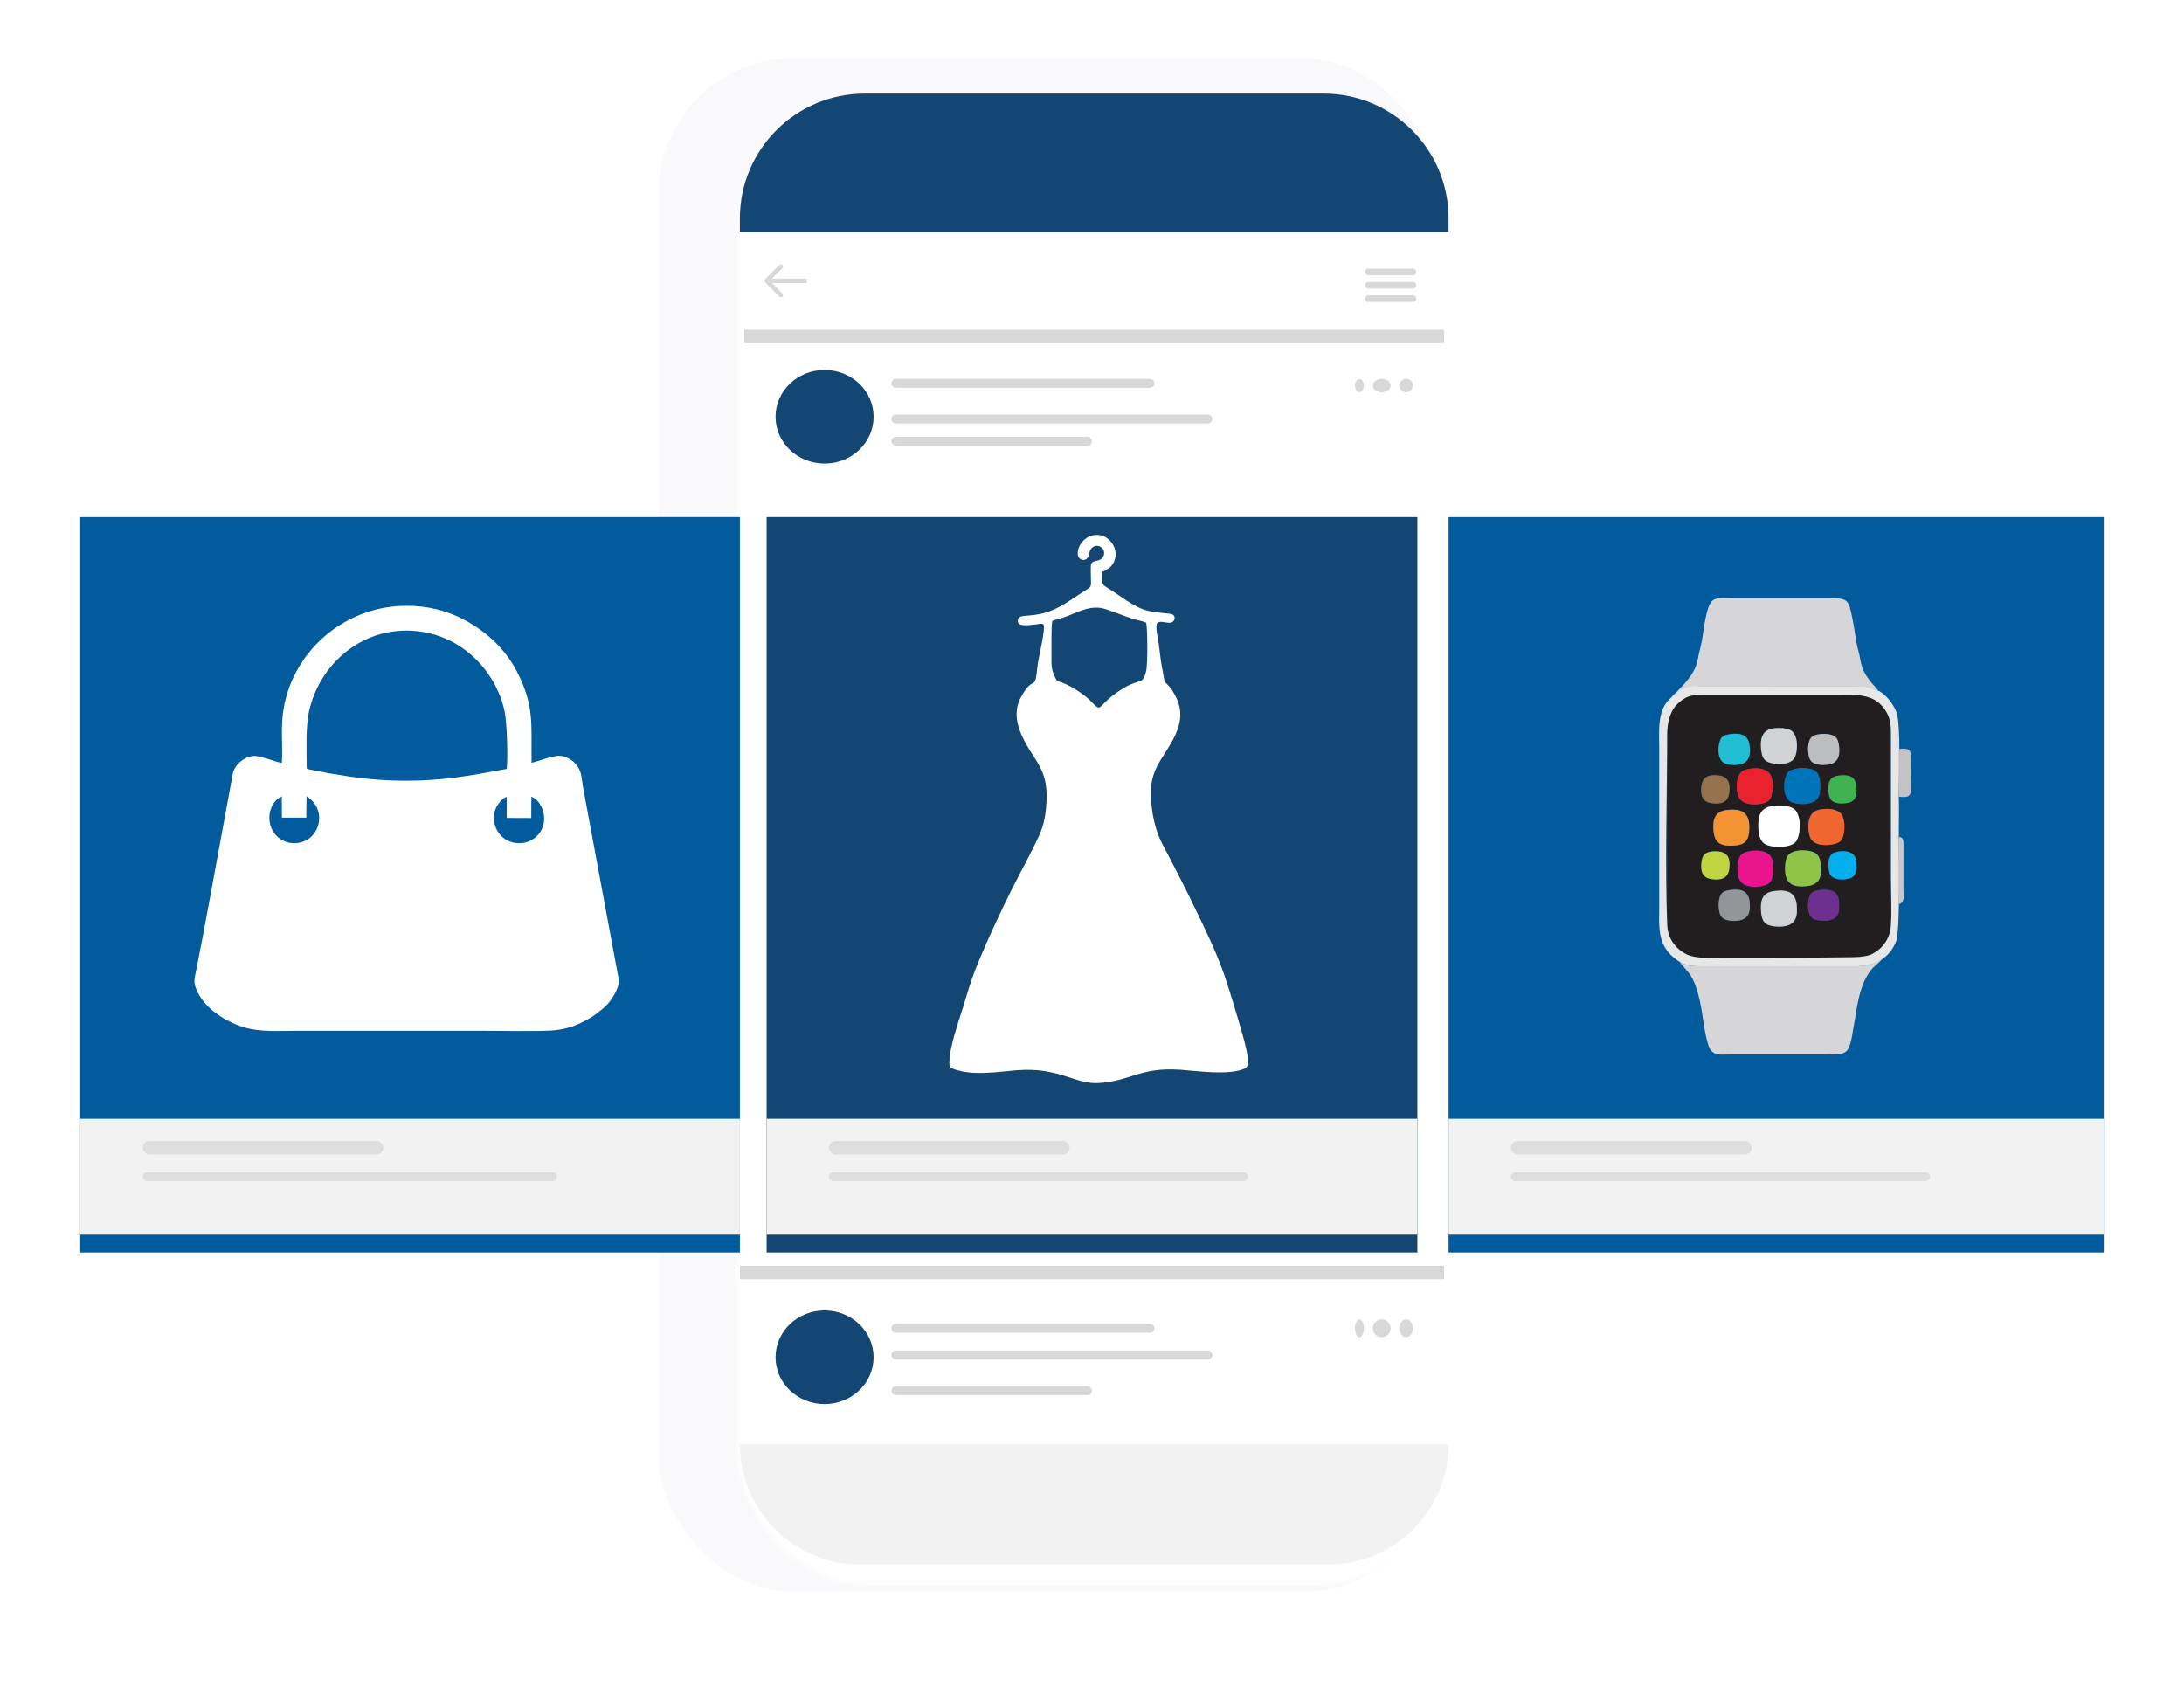
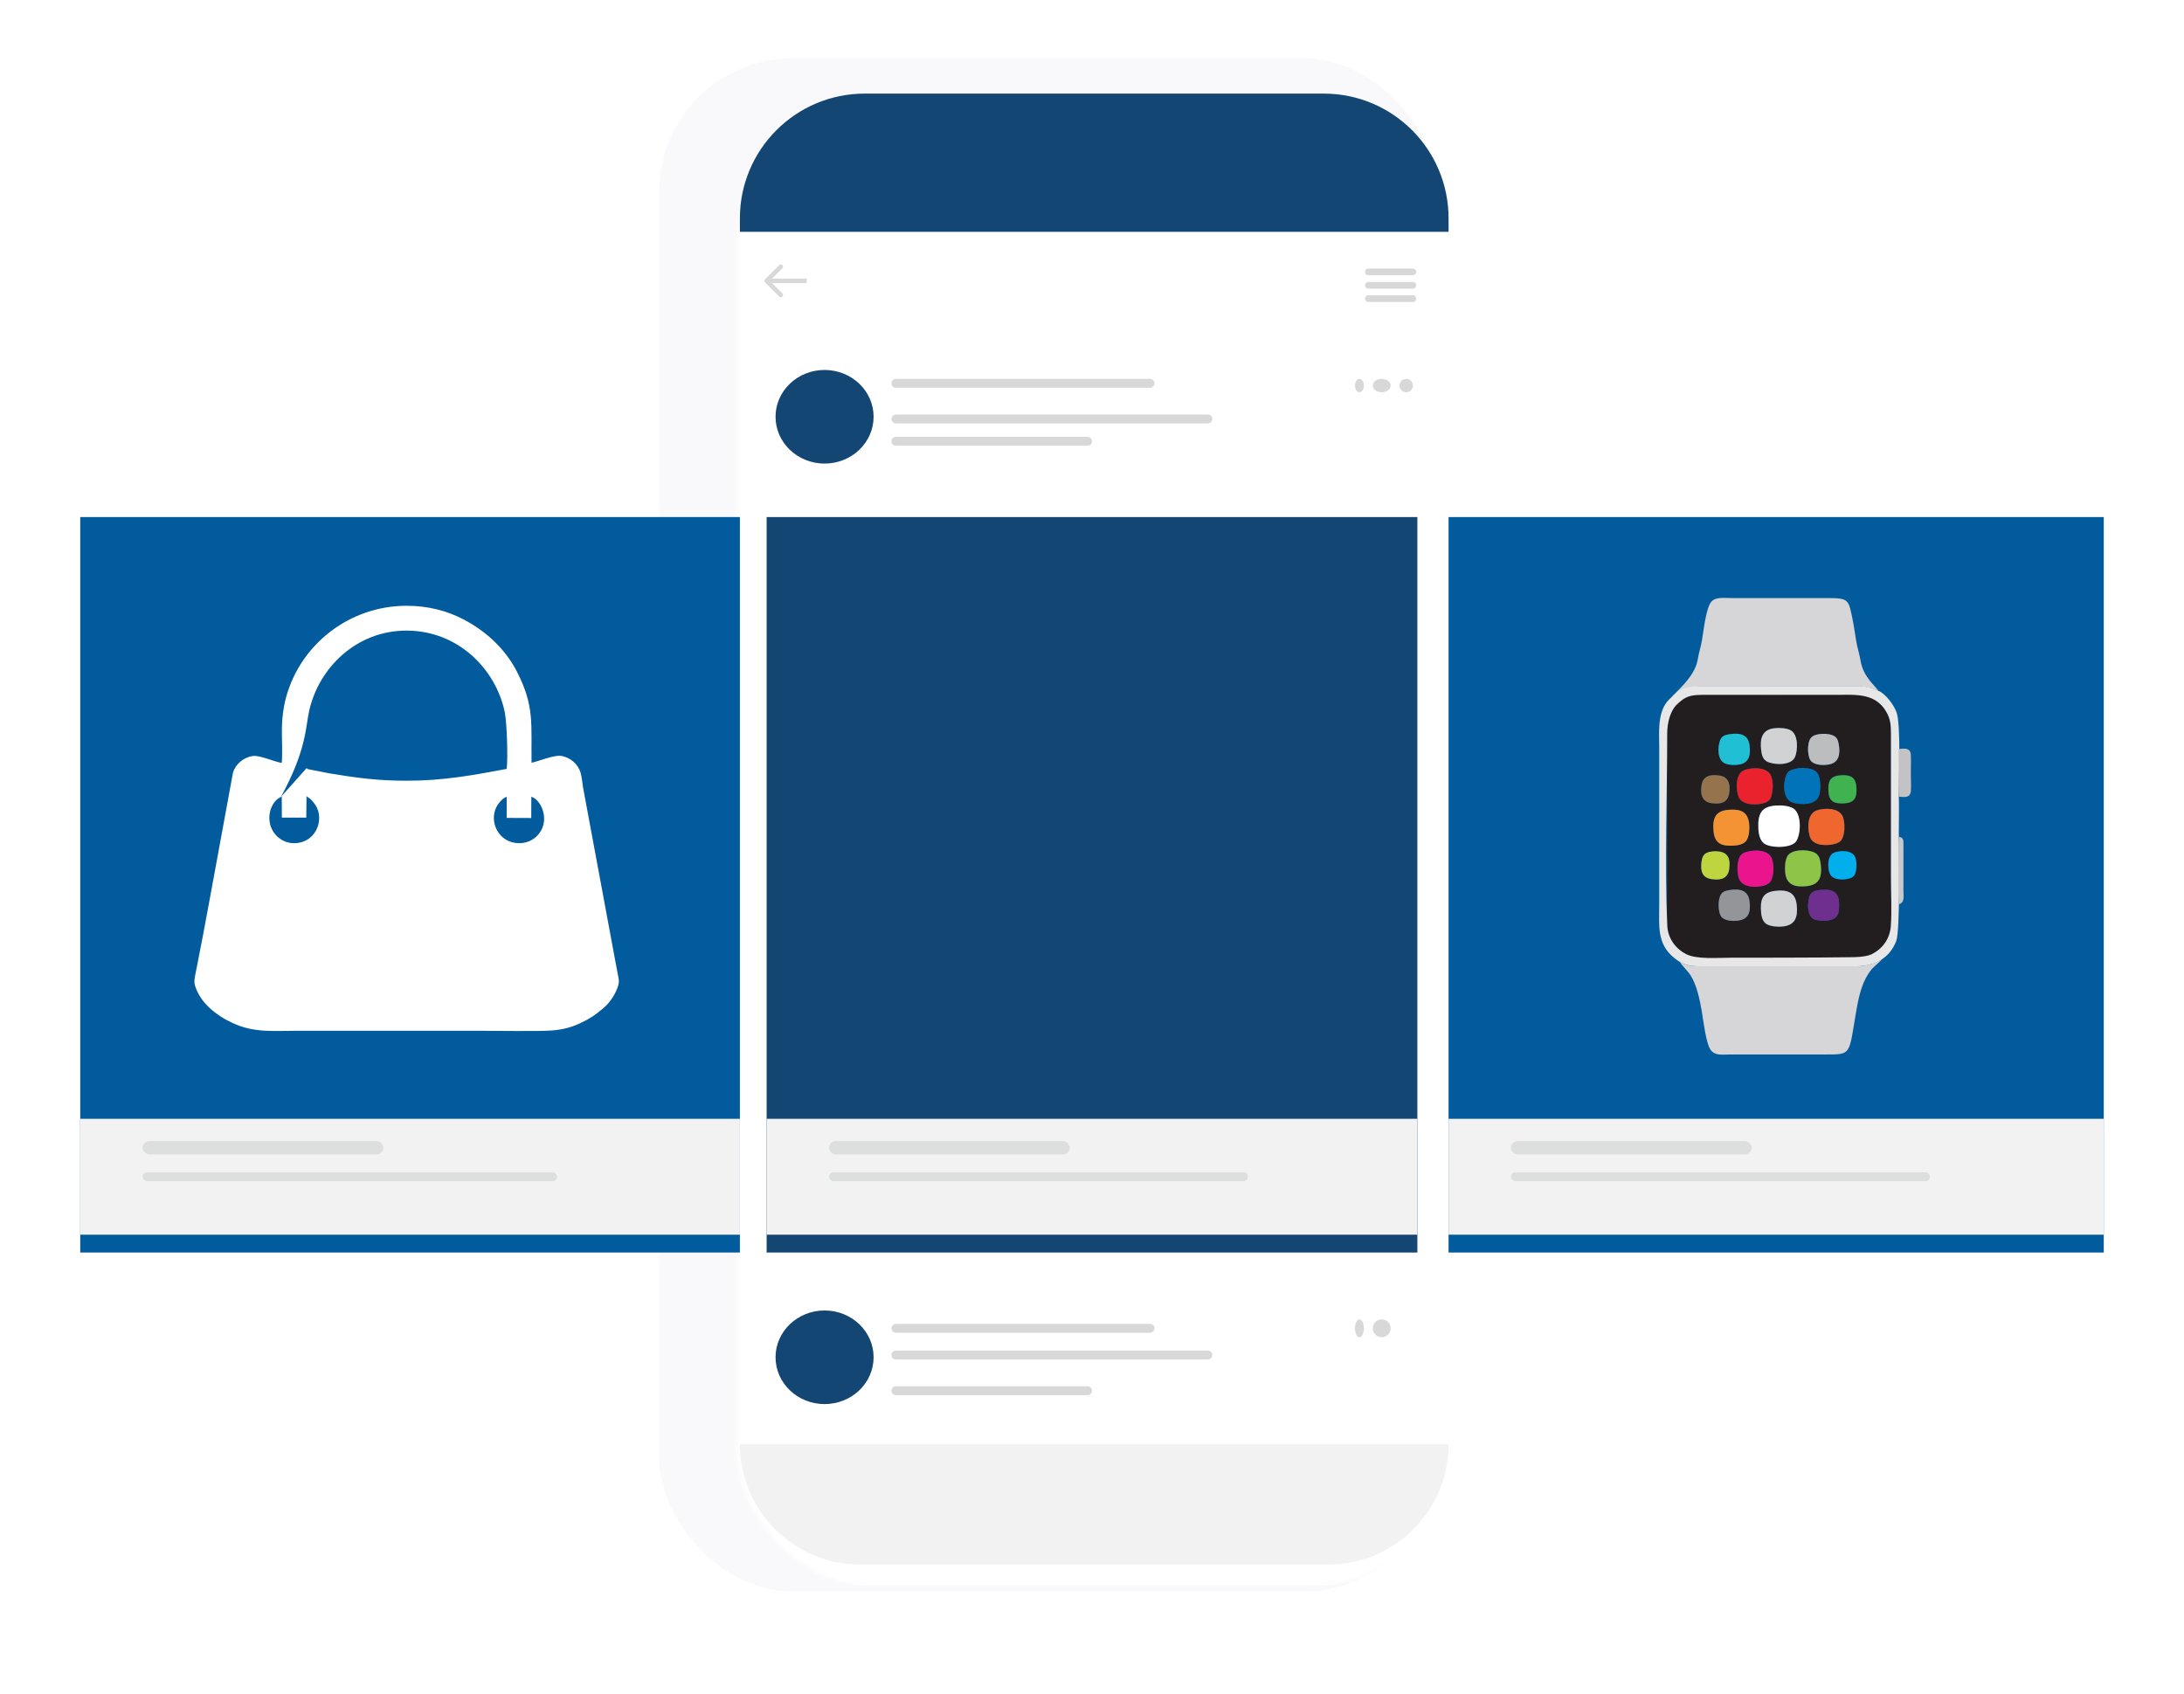
<svg xmlns="http://www.w3.org/2000/svg" width="490" height="380" viewBox="0 0 490 380" fill="none">
  <g filter="url(#filter0_d_3022_1578)">
    <g filter="url(#filter1_ii_3022_1578)">
      <rect x="157.748" y="14" width="174.504" height="344" rx="30" fill="#F9F9FB" />
    </g>
    <mask id="mask0_3022_1578" style="mask-type:alpha" maskUnits="userSpaceOnUse" x="165" y="20" width="160" height="332">
      <rect x="165.404" y="20.509" width="159.191" height="331.259" rx="30" fill="white" />
    </mask>
    <g mask="url(#mask0_3022_1578)">
      <rect width="161.847" height="331.259" transform="translate(164.084 20.509)" fill="white" />
    </g>
    <g filter="url(#filter2_ii_3022_1578)">
      <rect x="156" y="139.953" width="1.747" height="26.869" rx="0.873" fill="#F9F9FB" />
    </g>
    <g filter="url(#filter3_ii_3022_1578)">
      <rect x="156" y="107.098" width="1.747" height="27.147" rx="0.873" fill="#F9F9FB" />
    </g>
    <g filter="url(#filter4_ii_3022_1578)">
      <rect x="156" y="81.761" width="1.747" height="14.618" rx="0.873" fill="#F9F9FB" />
    </g>
    <g filter="url(#filter5_ii_3022_1578)">
      <rect x="332.254" y="116.146" width="1.747" height="41.208" rx="0.873" fill="#F9F9FB" />
    </g>
    <rect x="222.902" y="25.691" width="27.256" height="11.279" rx="5.64" fill="white" />
-     <ellipse cx="260.114" cy="31.331" rx="6.008" ry="5.64" fill="white" />
  </g>
  <g filter="url(#filter6_d_3022_1578)">
    <rect x="18" y="112" width="148" height="165" fill="#015B9D" />
  </g>
  <g filter="url(#filter7_d_3022_1578)">
    <rect x="172" y="112" width="146" height="165" fill="#134673" />
  </g>
  <g clip-path="url(#clip0_3022_1578)">
    <path fill-rule="evenodd" clip-rule="evenodd" d="M236.089 139.293C236.855 139.017 237.888 138.781 238.735 138.485C241.64 137.471 243.926 135.993 246.89 136.383C248.535 136.6 252.026 138.232 254.587 138.967C255.382 139.196 256.51 139.371 257.168 139.701C257.431 141.002 257.563 148.998 257.11 150.707C256.203 154.126 255.862 151.624 250.538 155.383C245.728 158.779 247.507 160.063 244.44 157.021C243.415 156.004 241.351 154.607 240.038 153.931C236.859 152.292 237.417 153.464 236.615 151.735C235.791 149.959 235.899 148.95 235.913 146.727C235.925 144.889 235.82 140.875 236.089 139.292V139.293ZM246.238 125.762C244.467 126.092 244.733 126.43 244.734 129.091C244.735 131.634 245.157 131.444 243.382 132.538C241.371 133.778 239.708 135.083 237.467 136.255C231.908 139.162 228.466 137.245 228.358 139.192C228.279 140.621 230.254 140.287 232.216 140.112C232.983 140.043 233.711 139.755 234.125 140.12C234.653 141.016 232.919 147.81 232.769 149.42C232.187 155.659 231.965 151.021 229.049 156.428C227.47 159.356 228.032 162.362 229.318 165.162C232.02 171.05 235.554 172.373 234.697 181.236C234.341 184.92 233.568 186.654 232.176 189.475C231.034 191.789 229.752 194.244 228.523 196.554C226.474 200.404 223.221 207.296 221.51 211.149C220.386 213.683 219.362 216.107 218.369 218.741C217.408 221.29 216.655 224.225 215.776 226.896C214.892 229.58 213.157 234.86 213.025 237.736C212.978 238.753 212.91 239.443 213.721 239.755C218.159 241.463 223.655 240.466 228.178 240.11C237.588 239.372 241.121 243.29 246.505 242.982C253.675 242.571 255.665 239.384 264.811 239.998C268.427 240.241 275.836 241.366 279.348 239.69C280.524 239.128 279.791 236.343 279.587 235.283C279.083 232.672 275.601 221.29 274.643 218.594C272.792 213.383 270.383 208.449 268.081 203.688C265.757 198.879 263.305 194.097 260.797 189.365C259.555 187.021 258.739 184.086 258.4 181.048C257.99 177.37 258.122 174.785 259.635 171.846C261.794 167.65 266.888 162.581 263.888 156.493C263.21 155.117 262.725 154.306 261.686 153.333C261.263 152.937 261.332 153.206 261.196 152.469L260.592 149.045C260.327 147.613 260.166 145.789 259.958 144.304C259.812 143.262 259.061 140.315 259.697 139.724C260.576 139.056 262.272 140.192 263.161 139.455C263.519 139.16 263.714 138.539 263.336 138.073C263.025 137.689 262.382 137.692 261.799 137.627C259.235 137.342 257.44 137.264 255.31 136.213C253.532 135.338 251.881 134.155 250.377 133.118C247.002 130.792 247.283 131.905 247.356 128.308C248.672 127.514 249.248 127.477 249.945 125.972C251.118 123.435 249.199 120.422 246.761 120.051C243.307 119.526 241.343 123.015 241.873 124.733C242.217 125.849 244.111 126.167 244.394 124.121C244.598 122.656 246.113 121.911 247.18 122.886C248.256 123.87 247.627 125.501 246.239 125.76L246.238 125.762Z" fill="white" />
  </g>
  <g filter="url(#filter8_d_3022_1578)">
    <rect x="325" y="112" width="147" height="165" fill="#015B9D" />
  </g>
  <rect x="172" y="251" width="146" height="26" fill="#F2F2F2" />
  <rect x="186" y="256" width="54" height="3" rx="1.5" fill="#DDDEDE" />
  <rect x="186" y="263" width="94" height="2" rx="1" fill="#DDDEDE" />
  <path fill-rule="evenodd" clip-rule="evenodd" d="M395.123 204.716C394.854 201.829 395.438 200.215 398.185 199.879C401.024 199.533 402.842 200.168 403.115 203.089C403.354 205.659 402.876 207.541 399.994 207.851C398.874 207.971 397.378 207.856 396.479 207.388C395.603 206.93 395.238 205.972 395.121 204.716H395.123ZM385.642 203.989C385.514 202.964 385.586 201.821 385.961 200.958C386.328 200.107 387.008 199.824 388.153 199.664C390.47 199.344 392.205 199.777 392.517 202.177C392.804 204.395 392.461 206.207 389.959 206.535C388.702 206.7 386.621 206.611 386.031 205.381C385.825 204.953 385.705 204.484 385.644 203.987L385.642 203.989ZM405.674 203.746C405.567 202.926 405.784 201.35 406.114 200.769C406.553 199.996 407.406 199.729 408.481 199.638C411.014 199.423 412.464 200.035 412.603 202.409C412.757 205.023 412.338 206.27 409.797 206.548C408.974 206.639 407.428 206.502 406.807 206.129C406.043 205.672 405.808 204.764 405.674 203.745V203.746ZM397.756 196.245C397.48 197.53 397.252 198.137 396.053 198.584C394.689 199.092 390.995 199.377 390.163 197.135C389.799 196.155 389.718 194.631 389.92 193.559C390.15 192.336 390.461 191.602 391.582 191.203C393.054 190.679 396.741 190.358 397.543 192.665C397.895 193.677 397.997 195.13 397.756 196.247V196.245ZM400.52 195.641C400.42 194.47 400.496 193.127 400.989 192.147C401.841 190.451 405.656 190.488 407.142 191.292C408.058 191.789 408.36 192.628 408.507 193.942C408.825 196.82 408.171 198.502 405.332 198.801C402.755 199.073 400.77 198.58 400.52 195.64V195.641ZM416.402 195.278C416.213 196.21 415.974 196.716 415.066 197.027C413.898 197.428 411.077 197.632 410.464 195.827C410.071 194.672 409.856 191.826 411.678 191.224C412.909 190.818 415.635 190.635 416.273 192.451C416.536 193.199 416.58 194.404 416.402 195.278ZM387.968 194.915C387.679 197.146 386.042 197.511 384.028 197.228C381.928 196.933 381.451 195.475 381.761 193.255C381.896 192.286 382.22 191.676 382.88 191.352C383.655 190.972 384.81 190.896 385.722 191.035C387.779 191.348 388.246 192.76 387.966 194.913L387.968 194.915ZM413.691 186.93C413.454 188.165 413.096 188.85 411.986 189.226C410.243 189.817 406.89 189.899 406.114 187.851C405.58 186.445 405.219 182.665 407.595 181.812C409.059 181.286 412.658 181.071 413.47 183.273C413.839 184.273 413.911 185.783 413.691 186.929V186.93ZM384.443 186.447C384.198 183.804 384.725 181.964 387.655 181.69C390.316 181.44 392.231 181.955 392.457 185.014C392.541 186.145 392.431 187.527 391.925 188.413C391.445 189.25 390.43 189.591 389.216 189.69C386.259 189.929 384.704 189.265 384.443 186.447ZM394.511 185.963C394.352 182.6 395.115 180.964 398.427 180.719C399.719 180.625 401.443 180.786 402.394 181.399C404.134 182.526 404.147 186.778 403.052 188.648C402.066 190.333 397.384 190.32 395.847 189.271C394.95 188.659 394.576 187.31 394.511 185.963ZM387.953 177.979C387.623 180.132 385.974 180.484 383.907 180.172C381.74 179.846 381.461 177.975 381.776 176.096C382.113 174.093 383.707 173.674 385.835 174.006C387.788 174.311 388.27 175.898 387.953 177.979ZM410.236 177.615C410.082 175.377 410.551 174.143 412.827 173.952C415.201 173.754 416.356 174.38 416.506 176.643C416.66 178.959 416.052 180.087 413.796 180.223C411.509 180.36 410.386 179.804 410.236 177.613V177.615ZM402.983 172.457C404.01 172.166 405.474 172.268 406.479 172.594C407.593 172.955 408.01 173.555 408.26 174.801C408.473 175.868 408.458 177.443 408.119 178.49C407.359 180.834 403.487 180.526 402.16 180.039C399.868 179.196 400.146 175.583 400.661 174.152C401.152 172.785 401.677 172.827 402.981 172.457H402.983ZM397.645 177.495C397.426 178.779 397.287 179.528 396.14 180.034C394.848 180.602 391.008 180.923 390.085 178.814C389.508 177.497 389.167 173.568 391.403 172.751C393.162 172.108 396.581 172.047 397.36 174.108C397.742 175.114 397.832 176.391 397.645 177.497V177.495ZM407.978 164.73C408.968 164.548 410.197 164.594 411.111 164.937C412.013 165.276 412.341 165.849 412.529 166.888C412.898 168.954 412.707 171.072 410.362 171.506C409.32 171.699 408.121 171.678 407.168 171.302C406.284 170.952 405.958 170.402 405.76 169.332C405.571 168.31 405.611 167.079 405.96 166.143C406.295 165.243 406.95 164.919 407.978 164.728V164.73ZM387.994 164.726C390.309 164.339 392.144 164.802 392.483 166.983C392.815 169.112 392.567 171.143 390.174 171.528C389.117 171.699 387.868 171.641 386.999 171.263C385.271 170.511 385.331 167.566 385.929 166.073C386.307 165.13 386.93 164.904 387.992 164.726H387.994ZM398.038 163.386C399.158 163.247 400.663 163.327 401.625 163.772C403.539 164.659 403.361 168.369 402.731 169.812C401.86 171.81 398.068 171.621 396.552 170.904C395.621 170.465 395.295 169.61 395.139 168.352C394.802 165.628 395.378 163.72 398.038 163.388V163.386ZM396.635 155.843C389.683 155.841 381.564 155.479 379.283 156C377.713 156.358 376.347 157.694 375.843 158.377C374.436 160.103 374.002 162.374 374.004 164.548L374.047 196.851C374.047 200.35 373.909 204.13 374.056 207.595C374.191 210.788 376.224 213.019 378.31 214.066C380.712 215.27 385.327 215.066 388.267 215.066C395.488 215.066 402.709 215.057 409.928 215.057C412.818 215.057 417.55 215.265 419.913 214.092C422.108 213.002 424.03 210.886 424.241 207.623C424.456 204.291 424.258 200.259 424.258 196.851V164.548C424.259 162.754 424.128 161.392 423.36 159.953C422.762 158.828 421.694 157.427 420.3 156.754C419.527 156.382 418.236 156.028 416.768 155.894C414.823 155.717 412.501 155.826 409.997 155.809C404.827 155.774 399.267 155.843 396.633 155.843H396.635Z" fill="#221E1F" />
  <path fill-rule="evenodd" clip-rule="evenodd" d="M376.881 215.789C377.307 216.551 378.606 217.759 379.273 218.784C380.649 220.894 381.388 224.328 381.813 226.893C382.126 228.781 382.791 234.344 383.853 235.622C384.91 236.893 386.241 236.567 388.261 236.567H409.682C415.416 236.567 414.786 236.66 416.404 227.185C416.994 223.735 417.685 220.168 419.957 217.413C420.426 216.844 421.846 215.762 422.152 215.254C420.512 216.16 418.951 216.781 416.336 216.779H381.481C378.445 216.784 377.843 216.28 376.875 215.788L376.881 215.789Z" fill="#D6D6D8" />
  <path fill-rule="evenodd" clip-rule="evenodd" d="M375.053 156.425C376.914 155.786 379.117 153.987 381.388 153.994L416.428 153.972C418.35 153.968 419.642 154.222 421.377 154.954C421.045 154.137 418.061 152.045 417.427 148.215C417.157 146.58 416.704 145.339 416.461 143.856C416.219 142.37 415.987 140.673 415.685 139.176C414.736 134.458 414.853 134.176 409.928 134.176H388.507C386.793 134.176 384.952 133.876 383.974 134.969C382.743 136.346 382.207 141.613 381.855 143.623C381.583 145.183 381.151 146.436 380.875 148.078C380.211 152.017 375.598 155.504 375.053 156.427V156.425Z" fill="#D6D6D8" />
  <path fill-rule="evenodd" clip-rule="evenodd" d="M381.967 155.889H410.653C415.578 155.989 420.662 154.973 423.361 159.954C424.128 161.394 424.26 162.754 424.258 164.55V196.853C424.258 200.261 424.456 204.293 424.241 207.625C424.03 210.89 422.108 213.004 419.913 214.094C419.32 214.388 417.88 214.707 415.908 214.738C408.264 214.861 391.942 214.861 388.267 214.861C385.327 214.861 380.712 215.272 378.31 214.068C376.223 213.021 374.189 210.79 374.056 207.597C373.467 193.62 374.047 178.627 374.047 164.55C374.047 162.378 374.649 159.565 376.238 158.037C378.102 156.241 379.199 155.9 381.969 155.889H381.967ZM374.534 156.869C371.754 159.549 372.266 164.335 372.266 167.815V202.901C372.266 207.706 371.693 211.692 375.568 214.868C377.522 216.469 378.91 216.786 381.487 216.782H416.341C420.414 216.784 423.878 215.135 425.429 211.14C426.369 208.716 426.033 190.321 426.015 186.943C426 184.308 426.1 181.262 426.011 178.723C426 174.954 426.523 162.567 425.49 159.765C424.886 158.125 423.021 155.579 421.377 154.955C419.518 154.169 418.504 153.915 416.464 153.921L381.463 153.923C377.889 153.94 376.684 154.799 374.536 156.871L374.534 156.869Z" fill="#E7E7E8" />
  <path fill-rule="evenodd" clip-rule="evenodd" d="M394.508 185.963C394.573 187.312 394.948 188.66 395.845 189.271C397.381 190.32 402.063 190.333 403.049 188.648C404.145 186.779 404.132 182.526 402.391 181.399C401.44 180.786 399.717 180.625 398.425 180.719C395.113 180.964 394.347 182.598 394.508 185.963Z" fill="white" />
  <path fill-rule="evenodd" clip-rule="evenodd" d="M400.518 195.642C400.768 198.583 402.751 199.074 405.33 198.804C408.167 198.503 408.823 196.823 408.505 193.945C408.358 192.631 408.056 191.79 407.141 191.295C405.654 190.491 401.84 190.452 400.987 192.149C400.494 193.132 400.42 194.473 400.518 195.644V195.642Z" fill="#8EC448" />
  <path fill-rule="evenodd" clip-rule="evenodd" d="M384.442 186.448C384.703 189.266 386.258 189.93 389.214 189.691C390.428 189.593 391.444 189.252 391.924 188.414C392.43 187.528 392.54 186.148 392.456 185.016C392.23 181.956 390.317 181.443 387.654 181.691C384.722 181.966 384.197 183.806 384.442 186.448Z" fill="#F49333" />
  <path fill-rule="evenodd" clip-rule="evenodd" d="M395.122 204.716C395.239 205.972 395.604 206.93 396.48 207.388C397.379 207.856 398.873 207.971 399.995 207.851C402.875 207.539 403.355 205.659 403.116 203.089C402.843 200.168 401.025 199.531 398.186 199.879C395.439 200.215 394.855 201.829 395.124 204.716H395.122Z" fill="#D1D2D4" />
  <path fill-rule="evenodd" clip-rule="evenodd" d="M413.69 186.932C413.909 185.788 413.837 184.276 413.47 183.276C412.658 181.074 409.06 181.289 407.594 181.816C405.218 182.668 405.578 186.448 406.113 187.854C406.892 189.9 410.243 189.819 411.985 189.229C413.097 188.851 413.455 188.166 413.69 186.932Z" fill="#EF662F" />
  <path fill-rule="evenodd" clip-rule="evenodd" d="M398.039 163.386C395.381 163.717 394.802 165.626 395.14 168.35C395.295 169.608 395.622 170.462 396.552 170.901C398.068 171.619 401.86 171.808 402.732 169.81C403.36 168.367 403.54 164.657 401.625 163.769C400.663 163.323 399.158 163.245 398.039 163.384V163.386Z" fill="#D1D2D4" />
  <path fill-rule="evenodd" clip-rule="evenodd" d="M402.979 172.457C401.674 172.828 401.15 172.785 400.659 174.153C400.145 175.585 399.865 179.199 402.158 180.04C403.485 180.527 407.357 180.835 408.117 178.491C408.456 177.444 408.473 175.869 408.258 174.801C408.008 173.556 407.589 172.954 406.477 172.594C405.472 172.268 404.008 172.165 402.981 172.457H402.979Z" fill="#0173B9" />
  <path fill-rule="evenodd" clip-rule="evenodd" d="M397.755 196.248C397.996 195.13 397.894 193.678 397.542 192.666C396.739 190.359 393.053 190.68 391.581 191.204C390.462 191.602 390.148 192.336 389.919 193.559C389.717 194.634 389.798 196.155 390.161 197.135C390.992 199.378 394.688 199.092 396.052 198.584C397.251 198.138 397.479 197.53 397.755 196.246V196.248Z" fill="#EA148D" />
  <path fill-rule="evenodd" clip-rule="evenodd" d="M397.646 177.494C397.833 176.388 397.742 175.113 397.36 174.107C396.58 172.048 393.16 172.108 391.403 172.751C389.168 173.568 389.509 177.496 390.085 178.814C391.01 180.923 394.849 180.602 396.141 180.033C397.288 179.527 397.427 178.779 397.646 177.494Z" fill="#EA222D" />
  <path fill-rule="evenodd" clip-rule="evenodd" d="M385.642 203.99C385.703 204.485 385.826 204.953 386.03 205.383C386.619 206.614 388.7 206.703 389.957 206.538C392.459 206.21 392.804 204.396 392.515 202.179C392.204 199.78 390.469 199.344 388.152 199.667C387.006 199.826 386.326 200.11 385.959 200.96C385.585 201.824 385.512 202.969 385.64 203.992L385.642 203.99Z" fill="#939599" />
  <path fill-rule="evenodd" clip-rule="evenodd" d="M387.994 164.725C386.932 164.903 386.309 165.129 385.931 166.072C385.333 167.566 385.273 170.51 387.001 171.262C387.87 171.64 389.119 171.698 390.176 171.527C392.569 171.142 392.817 169.111 392.485 166.982C392.146 164.801 390.311 164.338 387.996 164.725H387.994Z" fill="#20BFD4" />
  <path fill-rule="evenodd" clip-rule="evenodd" d="M407.977 164.729C406.948 164.918 406.294 165.242 405.958 166.144C405.61 167.08 405.569 168.311 405.758 169.333C405.955 170.403 406.283 170.953 407.167 171.303C408.12 171.679 409.319 171.7 410.36 171.507C412.705 171.075 412.896 168.957 412.527 166.889C412.342 165.85 412.014 165.277 411.109 164.938C410.194 164.595 408.967 164.549 407.977 164.731V164.729Z" fill="#BCBDBF" />
  <path fill-rule="evenodd" clip-rule="evenodd" d="M405.672 203.75C405.806 204.767 406.039 205.675 406.805 206.135C407.428 206.507 408.973 206.644 409.794 206.553C412.336 206.275 412.753 205.028 412.601 202.414C412.462 200.04 411.012 199.429 408.478 199.644C407.403 199.734 406.551 200.001 406.112 200.774C405.782 201.356 405.565 202.929 405.672 203.752V203.75Z" fill="#6F2F8F" />
  <path fill-rule="evenodd" clip-rule="evenodd" d="M410.236 177.615C410.386 179.805 411.509 180.361 413.796 180.224C416.052 180.088 416.66 178.958 416.506 176.644C416.356 174.379 415.201 173.753 412.827 173.953C410.551 174.144 410.082 175.378 410.236 177.616V177.615Z" fill="#40B250" />
  <path fill-rule="evenodd" clip-rule="evenodd" d="M387.954 177.977C388.272 175.898 387.789 174.31 385.835 174.005C383.707 173.673 382.113 174.092 381.776 176.095C381.461 177.974 381.741 179.845 383.907 180.171C385.972 180.483 387.624 180.131 387.954 177.977Z" fill="#95734C" />
  <path fill-rule="evenodd" clip-rule="evenodd" d="M387.967 194.916C388.247 192.762 387.778 191.352 385.723 191.037C384.809 190.898 383.654 190.974 382.881 191.354C382.221 191.677 381.897 192.286 381.762 193.257C381.452 195.477 381.928 196.934 384.028 197.23C386.043 197.514 387.68 197.149 387.969 194.918L387.967 194.916Z" fill="#BED53F" />
  <path fill-rule="evenodd" clip-rule="evenodd" d="M416.401 195.279C416.579 194.406 416.534 193.201 416.271 192.451C415.634 190.635 412.907 190.818 411.676 191.224C409.854 191.826 410.069 194.673 410.462 195.827C411.076 197.634 413.895 197.43 415.065 197.028C415.973 196.717 416.212 196.211 416.401 195.279Z" fill="#01AFEC" />
  <path fill-rule="evenodd" clip-rule="evenodd" d="M426.01 178.723C429.352 179.156 428.714 178.063 428.714 173.382C428.714 172.102 428.779 170.64 428.718 169.382C428.642 167.821 427.512 167.847 425.982 168.055L426.012 178.725L426.01 178.723Z" fill="#C3C3C5" />
  <path fill-rule="evenodd" clip-rule="evenodd" d="M426.075 202.861C427.408 202.444 427.052 201.041 427.052 199.635L427.057 189.225C427.048 188.293 426.942 188.011 426.225 187.746C426.023 187.944 426.023 188.039 426.014 188.489C425.958 191.174 425.936 201.836 426.077 202.859L426.075 202.861Z" fill="#C6C8CA" />
  <rect x="18" y="251" width="148" height="26" fill="#F2F2F2" />
  <rect x="32" y="256" width="54" height="3" rx="1.5" fill="#DDDEDE" />
  <rect x="32" y="263" width="93" height="2" rx="1" fill="#DDDEDE" />
  <rect x="325" y="251" width="147" height="26" fill="#F2F2F2" />
  <rect x="339" y="263" width="94" height="2" rx="1" fill="#DDDEDE" />
  <rect x="339" y="256" width="54" height="3" rx="1.5" fill="#DDDEDE" />
-   <path fill-rule="evenodd" clip-rule="evenodd" d="M113.676 178.768L113.683 183.495L119.187 183.517L119.21 178.741C120.997 179.3 122.642 182.309 121.891 185.103C121.291 187.337 119.224 189.184 116.439 189.167C111.917 189.138 109.709 184.451 111.33 181.137C111.738 180.304 112.819 178.959 113.676 178.769V178.768ZM63.024 178.795C63.149 178.667 62.849 178.642 63.211 178.706L63.24 183.436H68.715L68.771 178.703C69.154 178.662 68.827 178.673 68.972 178.815C69.718 179.135 70.7 180.321 71.121 181.24C72.635 184.537 70.549 189.15 66.009 189.165C63.301 189.176 61.302 187.288 60.683 185.201C59.85 182.391 61.208 179.578 63.024 178.795ZM68.808 172.294C68.808 168.188 68.512 163.246 69.379 159.407C71.556 149.77 80.053 141.377 91.389 141.474C102.806 141.573 111.179 150.066 113.231 159.677C113.74 162.06 113.977 170.086 113.684 172.498C106.059 173.937 99.374 175.163 91.169 175.152C84.579 175.143 80.143 174.526 73.901 173.502L69.969 172.727C69.754 172.681 69.525 172.653 69.326 172.605C68.811 172.48 69.008 172.625 68.808 172.294ZM63.215 171.164C61.626 170.92 58.235 169.39 56.731 169.605C54.542 169.919 52.858 171.498 52.279 173.287L49.74 187.11C47.818 197.43 45.982 207.879 43.93 218.116C43.65 219.511 43.412 220.222 43.892 221.548C44.794 224.05 46.586 225.925 48.395 227.266C48.79 227.559 49.111 227.784 49.559 228.078C50.357 228.604 51.246 229.062 52.192 229.51C56.978 231.772 61.534 231.25 66.78 231.25H107.543C111.415 231.25 120.421 231.412 123.693 231.192C126.24 231.021 128.245 230.466 130.262 229.507C132.57 228.409 133.325 227.85 135.2 226.321C136.462 225.292 137.788 223.631 138.561 221.541C139.082 220.13 138.779 219.567 138.518 218.099C138.317 216.967 138.094 215.843 137.879 214.691L130.838 176.797C130.649 175.771 130.532 174.23 130.248 173.317C129.672 171.461 128.024 169.909 125.843 169.576C124.326 169.345 120.888 170.766 119.257 171.128C119.139 162.394 119.956 158.439 115.974 150.672C113.429 145.708 109.19 141.674 103.972 138.948C100.308 137.034 96.014 135.896 91.168 135.904C78.584 135.926 67.507 144.341 64.194 156.409C63.593 158.599 63.276 160.973 63.243 163.395C63.21 165.822 63.416 168.827 63.214 171.165L63.215 171.164Z" fill="white" />
+   <path fill-rule="evenodd" clip-rule="evenodd" d="M113.676 178.768L113.683 183.495L119.187 183.517L119.21 178.741C120.997 179.3 122.642 182.309 121.891 185.103C121.291 187.337 119.224 189.184 116.439 189.167C111.917 189.138 109.709 184.451 111.33 181.137C111.738 180.304 112.819 178.959 113.676 178.769V178.768ZM63.024 178.795C63.149 178.667 62.849 178.642 63.211 178.706L63.24 183.436H68.715L68.771 178.703C69.154 178.662 68.827 178.673 68.972 178.815C69.718 179.135 70.7 180.321 71.121 181.24C72.635 184.537 70.549 189.15 66.009 189.165C63.301 189.176 61.302 187.288 60.683 185.201C59.85 182.391 61.208 179.578 63.024 178.795ZC68.808 168.188 68.512 163.246 69.379 159.407C71.556 149.77 80.053 141.377 91.389 141.474C102.806 141.573 111.179 150.066 113.231 159.677C113.74 162.06 113.977 170.086 113.684 172.498C106.059 173.937 99.374 175.163 91.169 175.152C84.579 175.143 80.143 174.526 73.901 173.502L69.969 172.727C69.754 172.681 69.525 172.653 69.326 172.605C68.811 172.48 69.008 172.625 68.808 172.294ZM63.215 171.164C61.626 170.92 58.235 169.39 56.731 169.605C54.542 169.919 52.858 171.498 52.279 173.287L49.74 187.11C47.818 197.43 45.982 207.879 43.93 218.116C43.65 219.511 43.412 220.222 43.892 221.548C44.794 224.05 46.586 225.925 48.395 227.266C48.79 227.559 49.111 227.784 49.559 228.078C50.357 228.604 51.246 229.062 52.192 229.51C56.978 231.772 61.534 231.25 66.78 231.25H107.543C111.415 231.25 120.421 231.412 123.693 231.192C126.24 231.021 128.245 230.466 130.262 229.507C132.57 228.409 133.325 227.85 135.2 226.321C136.462 225.292 137.788 223.631 138.561 221.541C139.082 220.13 138.779 219.567 138.518 218.099C138.317 216.967 138.094 215.843 137.879 214.691L130.838 176.797C130.649 175.771 130.532 174.23 130.248 173.317C129.672 171.461 128.024 169.909 125.843 169.576C124.326 169.345 120.888 170.766 119.257 171.128C119.139 162.394 119.956 158.439 115.974 150.672C113.429 145.708 109.19 141.674 103.972 138.948C100.308 137.034 96.014 135.896 91.168 135.904C78.584 135.926 67.507 144.341 64.194 156.409C63.593 158.599 63.276 160.973 63.243 163.395C63.21 165.822 63.416 168.827 63.214 171.165L63.215 171.164Z" fill="white" />
  <ellipse cx="185" cy="93.5" rx="11" ry="10.5" fill="#134673" />
  <path d="M201 86H258" stroke="#D8D8D8" stroke-width="2" stroke-linecap="round" />
  <path d="M201 94H271" stroke="#D8D8D8" stroke-width="2" stroke-linecap="round" />
  <path d="M201 99H244" stroke="#D8D8D8" stroke-width="2" stroke-linecap="round" />
  <ellipse cx="305" cy="86.5" rx="1" ry="1.5" fill="#D8D8D8" />
  <ellipse cx="310" cy="86.5" rx="2" ry="1.5" fill="#D8D8D8" />
  <circle cx="315.5" cy="86.5" r="1.5" fill="#D8D8D8" />
  <path d="M307 61H317" stroke="#D8D8D8" stroke-width="1.5" stroke-linecap="round" />
  <path d="M307 64H317" stroke="#D8D8D8" stroke-width="1.5" stroke-linecap="round" />
  <path d="M307 67H317" stroke="#D8D8D8" stroke-width="1.5" stroke-linecap="round" />
-   <line x1="167" y1="75.5" x2="324" y2="75.5" stroke="#D8D8D8" stroke-width="3" />
  <path d="M166 324H325V324C325 338.912 312.912 351 298 351H193C178.088 351 166 338.912 166 324V324Z" fill="#F2F2F2" />
  <ellipse cx="185" cy="304.5" rx="11" ry="10.5" fill="#134673" />
  <path d="M201 298H258" stroke="#D8D8D8" stroke-width="2" stroke-linecap="round" />
  <path d="M201 304H271" stroke="#D8D8D8" stroke-width="2" stroke-linecap="round" />
  <path d="M201 312H244" stroke="#D8D8D8" stroke-width="2" stroke-linecap="round" />
  <ellipse cx="305" cy="298" rx="1" ry="2" fill="#D8D8D8" />
  <circle cx="310" cy="298" r="2" fill="#D8D8D8" />
-   <ellipse cx="315.5" cy="298" rx="1.5" ry="2" fill="#D8D8D8" />
-   <line x1="166" y1="285.5" x2="324" y2="285.5" stroke="#D8D8D8" stroke-width="3" />
  <path d="M171.646 62.646C171.451 62.842 171.451 63.158 171.646 63.354L174.828 66.535C175.024 66.731 175.34 66.731 175.536 66.535C175.731 66.34 175.731 66.024 175.536 65.828L172.707 63L175.536 60.172C175.731 59.976 175.731 59.66 175.536 59.465C175.34 59.269 175.024 59.269 174.828 59.465L171.646 62.646ZM181 62.5H172V63.5H181V62.5Z" fill="#D8D8D8" />
  <path d="M166 49C166 33.536 178.536 21 194 21H297C312.464 21 325 33.536 325 49V52H166V49Z" fill="#134673" />
  <defs>
    <filter id="filter0_d_3022_1578" x="138" y="0" width="214" height="380" filterUnits="userSpaceOnUse" color-interpolation-filters="sRGB">
      <feFlood flood-opacity="0" result="BackgroundImageFix" />
      <feColorMatrix in="SourceAlpha" type="matrix" values="0 0 0 0 0 0 0 0 0 0 0 0 0 0 0 0 0 0 127 0" result="hardAlpha" />
      <feOffset dy="4" />
      <feGaussianBlur stdDeviation="9" />
      <feComposite in2="hardAlpha" operator="out" />
      <feColorMatrix type="matrix" values="0 0 0 0 0 0 0 0 0 0 0 0 0 0 0 0 0 0 0.15 0" />
      <feBlend mode="normal" in2="BackgroundImageFix" result="effect1_dropShadow_3022_1578" />
      <feBlend mode="normal" in="SourceGraphic" in2="effect1_dropShadow_3022_1578" result="shape" />
    </filter>
    <filter id="filter1_ii_3022_1578" x="148.87" y="9.068" width="183.382" height="348.932" filterUnits="userSpaceOnUse" color-interpolation-filters="sRGB">
      <feFlood flood-opacity="0" result="BackgroundImageFix" />
      <feBlend mode="normal" in="SourceGraphic" in2="BackgroundImageFix" result="shape" />
      <feColorMatrix in="SourceAlpha" type="matrix" values="0 0 0 0 0 0 0 0 0 0 0 0 0 0 0 0 0 0 127 0" result="hardAlpha" />
      <feMorphology radius="14.797" operator="dilate" in="SourceAlpha" result="effect1_innerShadow_3022_1578" />
      <feOffset dx="-9.865" />
      <feGaussianBlur stdDeviation="11.838" />
      <feComposite in2="hardAlpha" operator="arithmetic" k2="-1" k3="1" />
      <feColorMatrix type="matrix" values="0 0 0 0 0.82 0 0 0 0 0.835 0 0 0 0 0.863 0 0 0 1 0" />
      <feBlend mode="normal" in2="shape" result="effect1_innerShadow_3022_1578" />
      <feColorMatrix in="SourceAlpha" type="matrix" values="0 0 0 0 0 0 0 0 0 0 0 0 0 0 0 0 0 0 127 0" result="hardAlpha" />
      <feOffset dy="-4.932" />
      <feGaussianBlur stdDeviation="9.865" />
      <feComposite in2="hardAlpha" operator="arithmetic" k2="-1" k3="1" />
      <feColorMatrix type="matrix" values="0 0 0 0 0.82 0 0 0 0 0.835 0 0 0 0 0.863 0 0 0 1 0" />
      <feBlend mode="normal" in2="effect1_innerShadow_3022_1578" result="effect2_innerShadow_3022_1578" />
    </filter>
    <filter id="filter2_ii_3022_1578" x="155.014" y="139.953" width="4.706" height="26.868" filterUnits="userSpaceOnUse" color-interpolation-filters="sRGB">
      <feFlood flood-opacity="0" result="BackgroundImageFix" />
      <feBlend mode="normal" in="SourceGraphic" in2="BackgroundImageFix" result="shape" />
      <feColorMatrix in="SourceAlpha" type="matrix" values="0 0 0 0 0 0 0 0 0 0 0 0 0 0 0 0 0 0 127 0" result="hardAlpha" />
      <feOffset dx="-0.986" />
      <feGaussianBlur stdDeviation="2.466" />
      <feComposite in2="hardAlpha" operator="arithmetic" k2="-1" k3="1" />
      <feColorMatrix type="matrix" values="0 0 0 0 0 0 0 0 0 0 0 0 0 0 0 0 0 0 0.2 0" />
      <feBlend mode="normal" in2="shape" result="effect1_innerShadow_3022_1578" />
      <feColorMatrix in="SourceAlpha" type="matrix" values="0 0 0 0 0 0 0 0 0 0 0 0 0 0 0 0 0 0 127 0" result="hardAlpha" />
      <feOffset dx="1.973" />
      <feGaussianBlur stdDeviation="0.986" />
      <feComposite in2="hardAlpha" operator="arithmetic" k2="-1" k3="1" />
      <feColorMatrix type="matrix" values="0 0 0 0 1 0 0 0 0 1 0 0 0 0 1 0 0 0 1 0" />
      <feBlend mode="normal" in2="effect1_innerShadow_3022_1578" result="effect2_innerShadow_3022_1578" />
    </filter>
    <filter id="filter3_ii_3022_1578" x="155.014" y="107.098" width="4.706" height="27.146" filterUnits="userSpaceOnUse" color-interpolation-filters="sRGB">
      <feFlood flood-opacity="0" result="BackgroundImageFix" />
      <feBlend mode="normal" in="SourceGraphic" in2="BackgroundImageFix" result="shape" />
      <feColorMatrix in="SourceAlpha" type="matrix" values="0 0 0 0 0 0 0 0 0 0 0 0 0 0 0 0 0 0 127 0" result="hardAlpha" />
      <feOffset dx="-0.986" />
      <feGaussianBlur stdDeviation="2.466" />
      <feComposite in2="hardAlpha" operator="arithmetic" k2="-1" k3="1" />
      <feColorMatrix type="matrix" values="0 0 0 0 0 0 0 0 0 0 0 0 0 0 0 0 0 0 0.2 0" />
      <feBlend mode="normal" in2="shape" result="effect1_innerShadow_3022_1578" />
      <feColorMatrix in="SourceAlpha" type="matrix" values="0 0 0 0 0 0 0 0 0 0 0 0 0 0 0 0 0 0 127 0" result="hardAlpha" />
      <feOffset dx="1.973" />
      <feGaussianBlur stdDeviation="0.986" />
      <feComposite in2="hardAlpha" operator="arithmetic" k2="-1" k3="1" />
      <feColorMatrix type="matrix" values="0 0 0 0 1 0 0 0 0 1 0 0 0 0 1 0 0 0 1 0" />
      <feBlend mode="normal" in2="effect1_innerShadow_3022_1578" result="effect2_innerShadow_3022_1578" />
    </filter>
    <filter id="filter4_ii_3022_1578" x="155.014" y="81.761" width="4.706" height="14.617" filterUnits="userSpaceOnUse" color-interpolation-filters="sRGB">
      <feFlood flood-opacity="0" result="BackgroundImageFix" />
      <feBlend mode="normal" in="SourceGraphic" in2="BackgroundImageFix" result="shape" />
      <feColorMatrix in="SourceAlpha" type="matrix" values="0 0 0 0 0 0 0 0 0 0 0 0 0 0 0 0 0 0 127 0" result="hardAlpha" />
      <feOffset dx="-0.986" />
      <feGaussianBlur stdDeviation="2.466" />
      <feComposite in2="hardAlpha" operator="arithmetic" k2="-1" k3="1" />
      <feColorMatrix type="matrix" values="0 0 0 0 0 0 0 0 0 0 0 0 0 0 0 0 0 0 0.2 0" />
      <feBlend mode="normal" in2="shape" result="effect1_innerShadow_3022_1578" />
      <feColorMatrix in="SourceAlpha" type="matrix" values="0 0 0 0 0 0 0 0 0 0 0 0 0 0 0 0 0 0 127 0" result="hardAlpha" />
      <feOffset dx="1.973" />
      <feGaussianBlur stdDeviation="0.986" />
      <feComposite in2="hardAlpha" operator="arithmetic" k2="-1" k3="1" />
      <feColorMatrix type="matrix" values="0 0 0 0 1 0 0 0 0 1 0 0 0 0 1 0 0 0 1 0" />
      <feBlend mode="normal" in2="effect1_innerShadow_3022_1578" result="effect2_innerShadow_3022_1578" />
    </filter>
    <filter id="filter5_ii_3022_1578" x="330.281" y="116.146" width="4.706" height="41.208" filterUnits="userSpaceOnUse" color-interpolation-filters="sRGB">
      <feFlood flood-opacity="0" result="BackgroundImageFix" />
      <feBlend mode="normal" in="SourceGraphic" in2="BackgroundImageFix" result="shape" />
      <feColorMatrix in="SourceAlpha" type="matrix" values="0 0 0 0 0 0 0 0 0 0 0 0 0 0 0 0 0 0 127 0" result="hardAlpha" />
      <feOffset dx="0.986" />
      <feGaussianBlur stdDeviation="2.466" />
      <feComposite in2="hardAlpha" operator="arithmetic" k2="-1" k3="1" />
      <feColorMatrix type="matrix" values="0 0 0 0 0 0 0 0 0 0 0 0 0 0 0 0 0 0 0.3 0" />
      <feBlend mode="normal" in2="shape" result="effect1_innerShadow_3022_1578" />
      <feColorMatrix in="SourceAlpha" type="matrix" values="0 0 0 0 0 0 0 0 0 0 0 0 0 0 0 0 0 0 127 0" result="hardAlpha" />
      <feOffset dx="-1.973" />
      <feGaussianBlur stdDeviation="0.986" />
      <feComposite in2="hardAlpha" operator="arithmetic" k2="-1" k3="1" />
      <feColorMatrix type="matrix" values="0 0 0 0 1 0 0 0 0 1 0 0 0 0 1 0 0 0 1 0" />
      <feBlend mode="normal" in2="effect1_innerShadow_3022_1578" result="effect2_innerShadow_3022_1578" />
    </filter>
    <filter id="filter6_d_3022_1578" x="0" y="98" width="184" height="201" filterUnits="userSpaceOnUse" color-interpolation-filters="sRGB">
      <feFlood flood-opacity="0" result="BackgroundImageFix" />
      <feColorMatrix in="SourceAlpha" type="matrix" values="0 0 0 0 0 0 0 0 0 0 0 0 0 0 0 0 0 0 127 0" result="hardAlpha" />
      <feOffset dy="4" />
      <feGaussianBlur stdDeviation="9" />
      <feComposite in2="hardAlpha" operator="out" />
      <feColorMatrix type="matrix" values="0 0 0 0 0 0 0 0 0 0 0 0 0 0 0 0 0 0 0.15 0" />
      <feBlend mode="normal" in2="BackgroundImageFix" result="effect1_dropShadow_3022_1578" />
      <feBlend mode="normal" in="SourceGraphic" in2="effect1_dropShadow_3022_1578" result="shape" />
    </filter>
    <filter id="filter7_d_3022_1578" x="154" y="98" width="182" height="201" filterUnits="userSpaceOnUse" color-interpolation-filters="sRGB">
      <feFlood flood-opacity="0" result="BackgroundImageFix" />
      <feColorMatrix in="SourceAlpha" type="matrix" values="0 0 0 0 0 0 0 0 0 0 0 0 0 0 0 0 0 0 127 0" result="hardAlpha" />
      <feOffset dy="4" />
      <feGaussianBlur stdDeviation="9" />
      <feComposite in2="hardAlpha" operator="out" />
      <feColorMatrix type="matrix" values="0 0 0 0 0 0 0 0 0 0 0 0 0 0 0 0 0 0 0.15 0" />
      <feBlend mode="normal" in2="BackgroundImageFix" result="effect1_dropShadow_3022_1578" />
      <feBlend mode="normal" in="SourceGraphic" in2="effect1_dropShadow_3022_1578" result="shape" />
    </filter>
    <filter id="filter8_d_3022_1578" x="307" y="98" width="183" height="201" filterUnits="userSpaceOnUse" color-interpolation-filters="sRGB">
      <feFlood flood-opacity="0" result="BackgroundImageFix" />
      <feColorMatrix in="SourceAlpha" type="matrix" values="0 0 0 0 0 0 0 0 0 0 0 0 0 0 0 0 0 0 127 0" result="hardAlpha" />
      <feOffset dy="4" />
      <feGaussianBlur stdDeviation="9" />
      <feComposite in2="hardAlpha" operator="out" />
      <feColorMatrix type="matrix" values="0 0 0 0 0 0 0 0 0 0 0 0 0 0 0 0 0 0 0.15 0" />
      <feBlend mode="normal" in2="BackgroundImageFix" result="effect1_dropShadow_3022_1578" />
      <feBlend mode="normal" in="SourceGraphic" in2="effect1_dropShadow_3022_1578" result="shape" />
    </filter>
    <clipPath id="clip0_3022_1578">
-       <rect width="67" height="123" fill="white" transform="translate(213 120)" />
-     </clipPath>
+       </clipPath>
  </defs>
</svg>